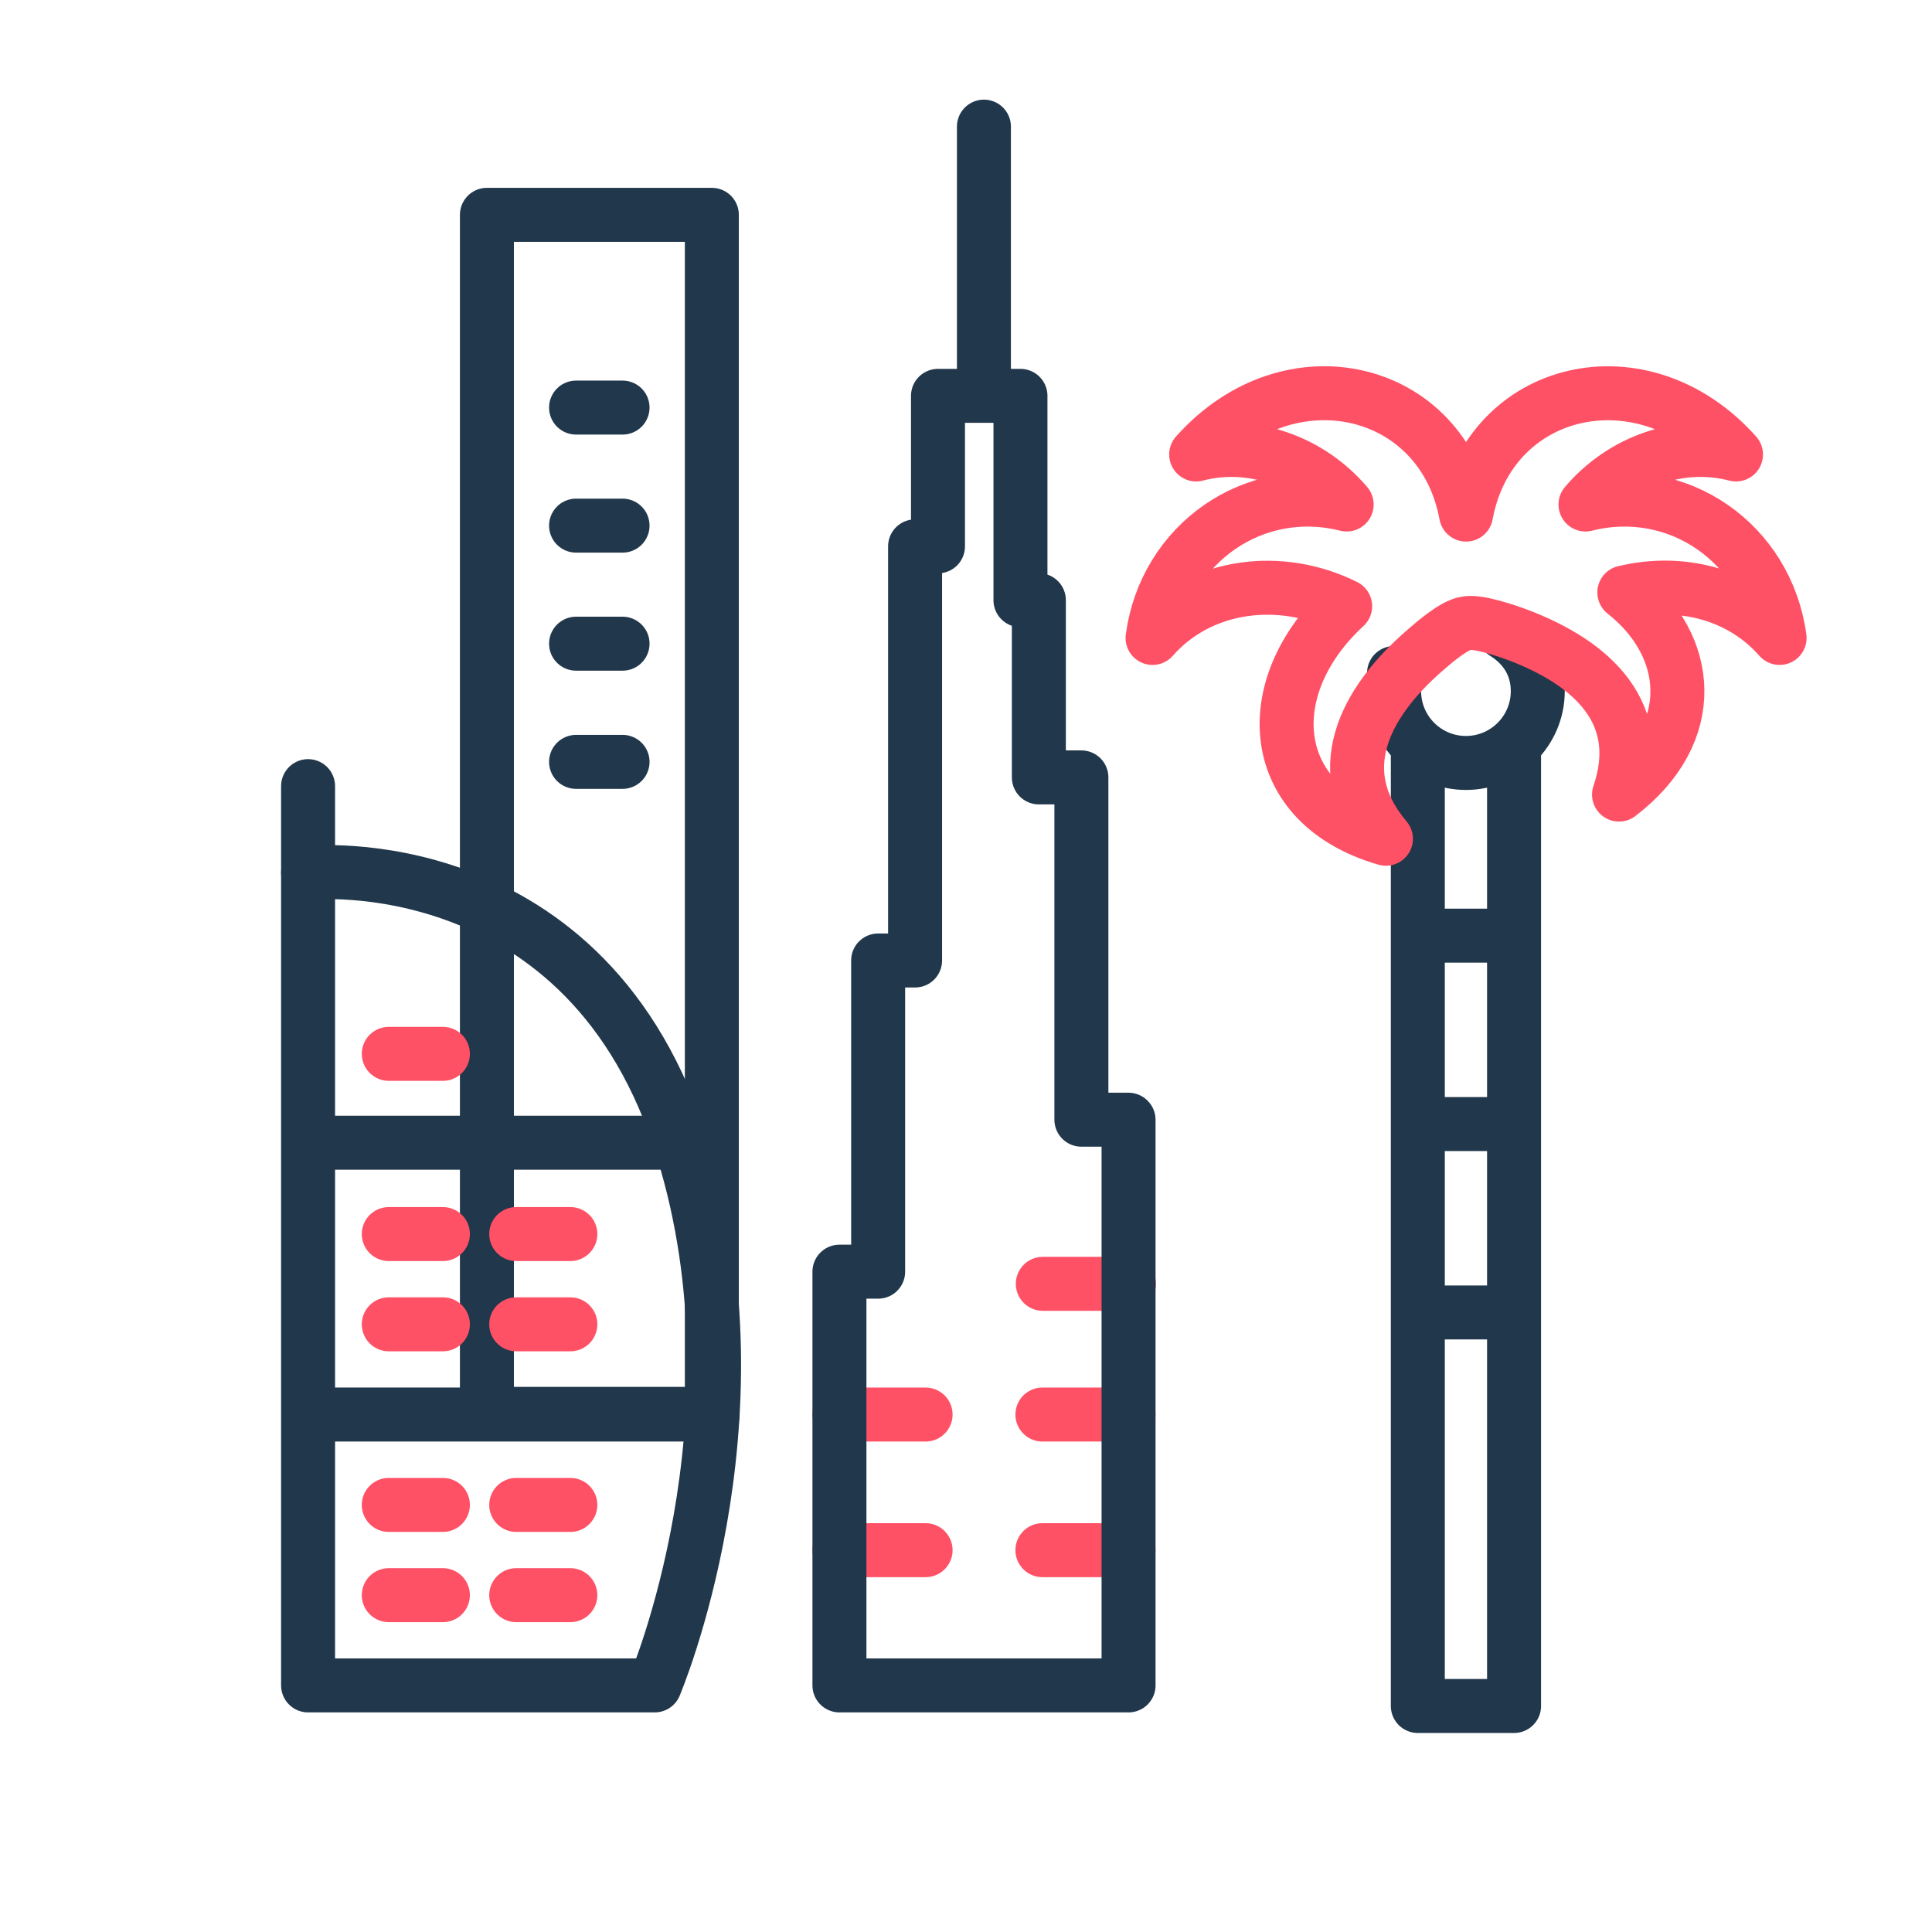
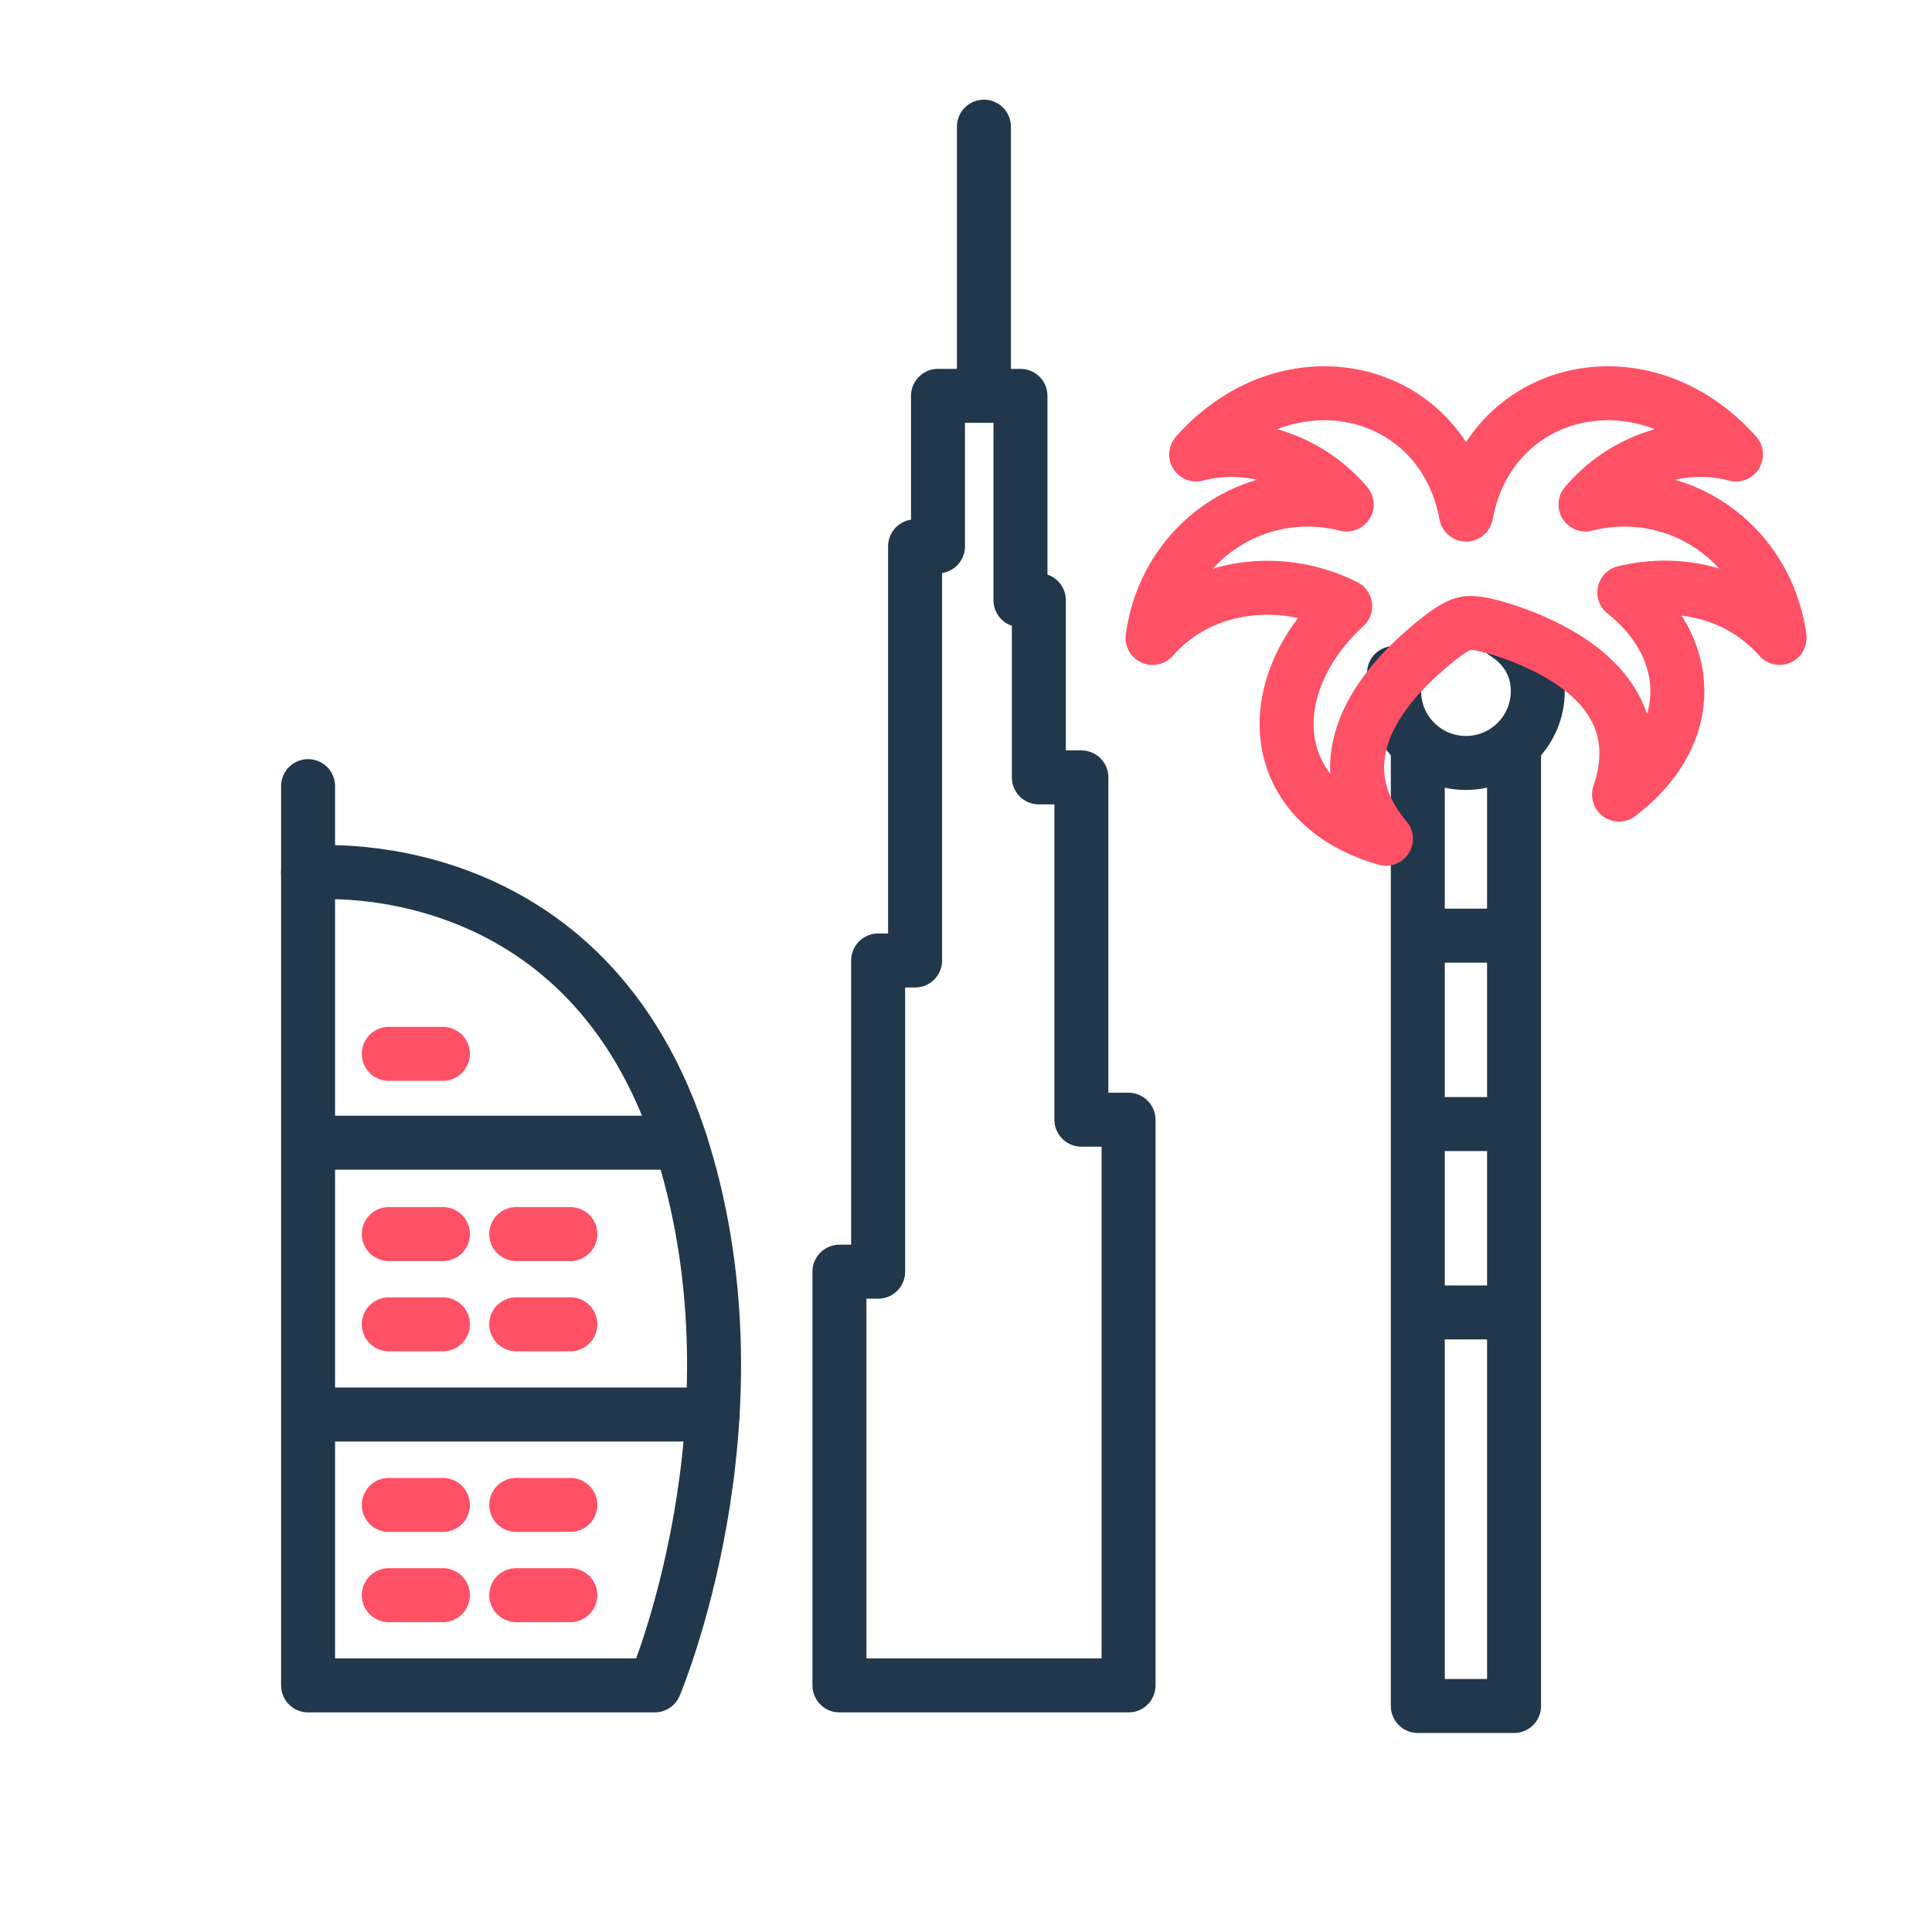
<svg xmlns="http://www.w3.org/2000/svg" id="Capa_1" viewBox="0 0 1417.3 1417.3">
  <defs>
    <style>      .st0, .st1, .st2, .st3 {        fill: none;      }      .st1 {        stroke: #21374b;      }      .st1, .st2 {        stroke-linecap: round;      }      .st1, .st2, .st3 {        stroke-linejoin: round;        stroke-width: 39.6px;      }      .st4 {        clip-path: url(#clippath-1);      }      .st2, .st3 {        stroke: #ff5166;      }      .st5 {        fill: #fff;        fill-opacity: 0;      }      .st6 {        clip-path: url(#clippath-2);      }      .st7 {        clip-path: url(#clippath);      }    </style>
    <clipPath id="clippath">
      <rect class="st0" y="0" width="1417.3" height="1417.3" />
    </clipPath>
    <clipPath id="clippath-1">
      <rect class="st0" y="0" width="1417.3" height="1417.3" />
    </clipPath>
    <clipPath id="clippath-2">
      <rect class="st0" x="751.5" y="19.8" width="1417.3" height="1417.3" />
    </clipPath>
  </defs>
  <g class="st7">
    <g class="st4">
      <g>
-         <path class="st1" d="M357.2,1037.2h165V157.6h-165v879.6ZM422.6,299h34.1M422.6,385.6h34.1M422.6,472.2h34.1M422.6,558.9h34.1" />
        <g id="J">
          <path class="st5" d="M0,0h1417.3v1417.3H0V0Z" />
        </g>
        <g>
          <path class="st1" d="M480.3,1236.4h-254.3v-596.1s205.9-21.4,275.1,203.7c61.3,199.2-20.8,392.4-20.8,392.4h0Z" />
          <g>
            <path class="st2" d="M285.2,905.3h39.7M378.7,905.3h39.7M285.2,971.5h39.7M285.2,773.1h39.7M378.7,971.5h39.7M285.2,1104h39.7M378.7,1104h39.7M285.2,1170.2h39.7M378.7,1170.2h39.7" />
            <path class="st1" d="M226,640.3v-63.6M227.4,1037.7h295.4M228.3,838.3h271" />
          </g>
          <g>
-             <path class="st2" d="M827.9,1137.2h-63.2M827.9,1037.7h-63.2M679,1137.2h-63.2M679,1037.7h-63.2M828.2,941.8h-63.2" />
            <path class="st1" d="M827.9,821.5v414.9h-212.1v-303.5h28.4v-228.3h27.1v-303.8h16.8v-110.4h60.5v149.9h13.5v130h31.2v251.1h34.5ZM721.8,290.4V92.9" />
          </g>
        </g>
        <g class="st6">
          <g>
            <path class="st1" d="M1110.7,546.2v705.3h-70.6v-705.3M1110.7,962.8h-70.6M1110.7,824.6h-70.6M1110.7,686.4h-70.6M1103.5,464.2c15,9.3,24.6,23.9,24.6,42.8,0,29.1-23.6,52.7-52.7,52.7s-52.7-23.6-52.7-52.7-.2-.8.2-3.4" />
            <path class="st3" d="M1191.6,434.6c49.2,38.8,55.9,102.5-3.9,148.3,20.3-59.3-19-96.3-74.4-117.2-7-2.6-29.6-10.5-37.9-8.4-8.5,1.1-23.6,14.1-30.1,19.8-45.4,39.4-70,89.5-28.6,138.2-88.2-25.4-94-111.5-29.9-170.6-46.8-23.4-105.9-17-141.3,23.3,9.3-69.1,74.2-115,142.4-97.9-26.9-31.6-69.7-47.4-110.4-36.7,68.7-77.2,180.7-50,198,44.1,17.2-94,129.2-121.3,198-44.1-40.7-10.7-83.5,5-110.4,36.7,68.1-17.1,133,28.7,142.4,97.9-28.8-32.8-73-43.2-113.7-33.4h0Z" />
          </g>
        </g>
      </g>
    </g>
  </g>
</svg>